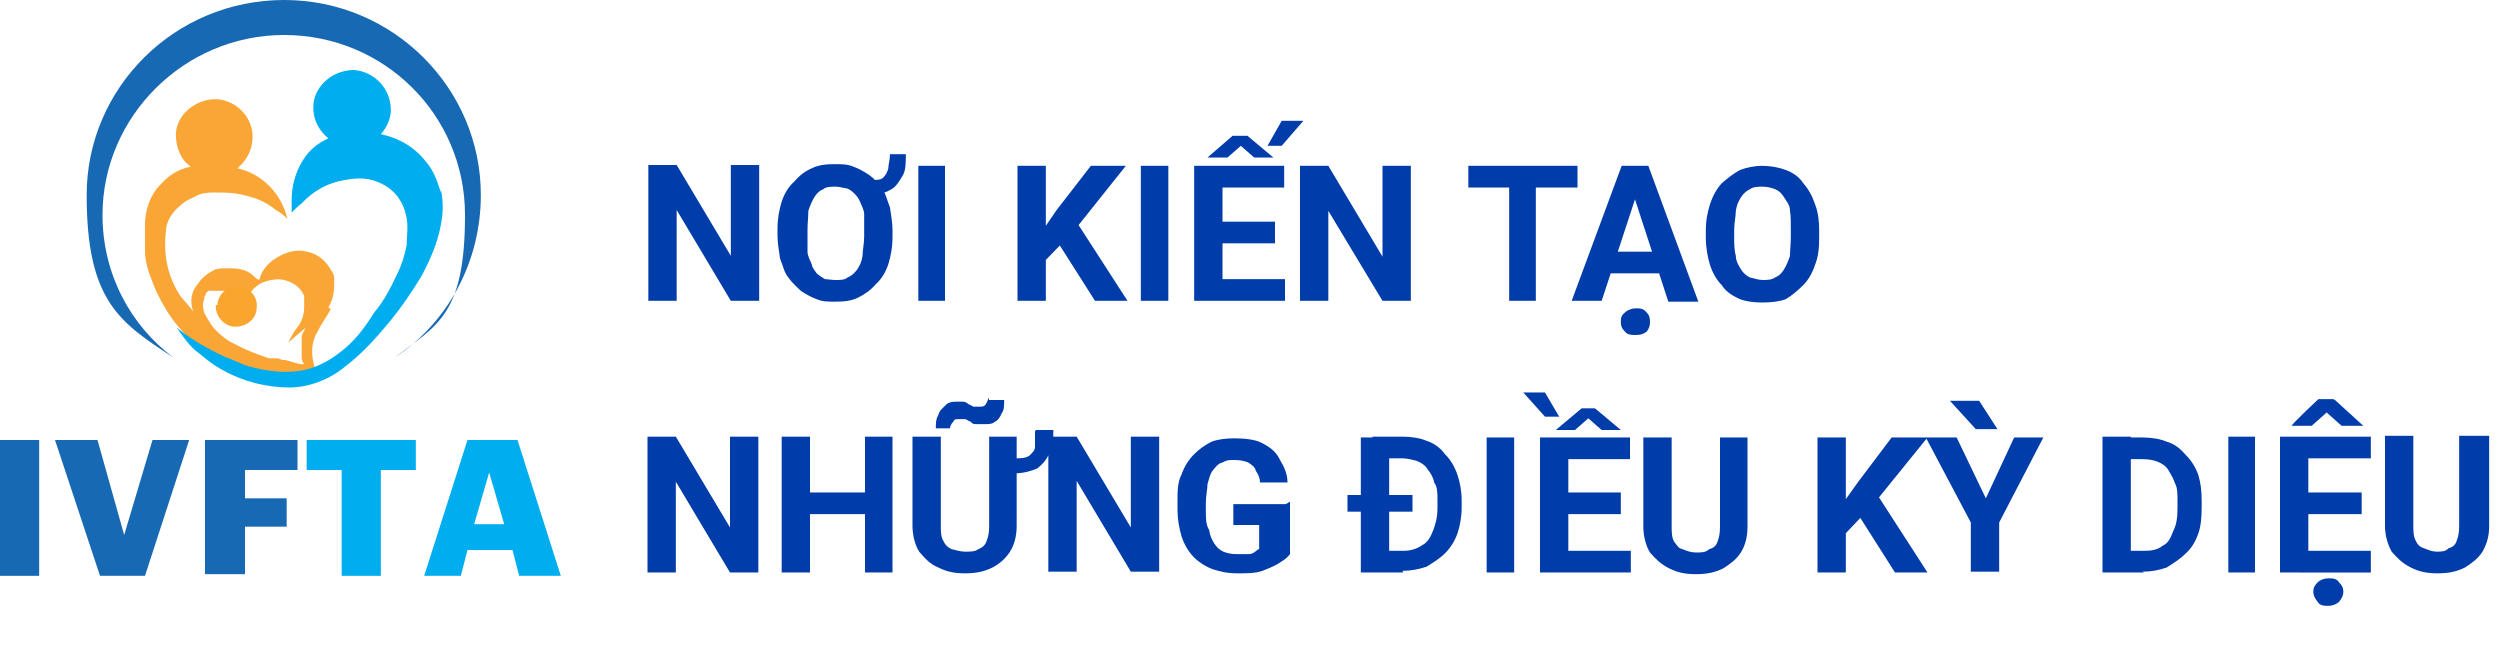
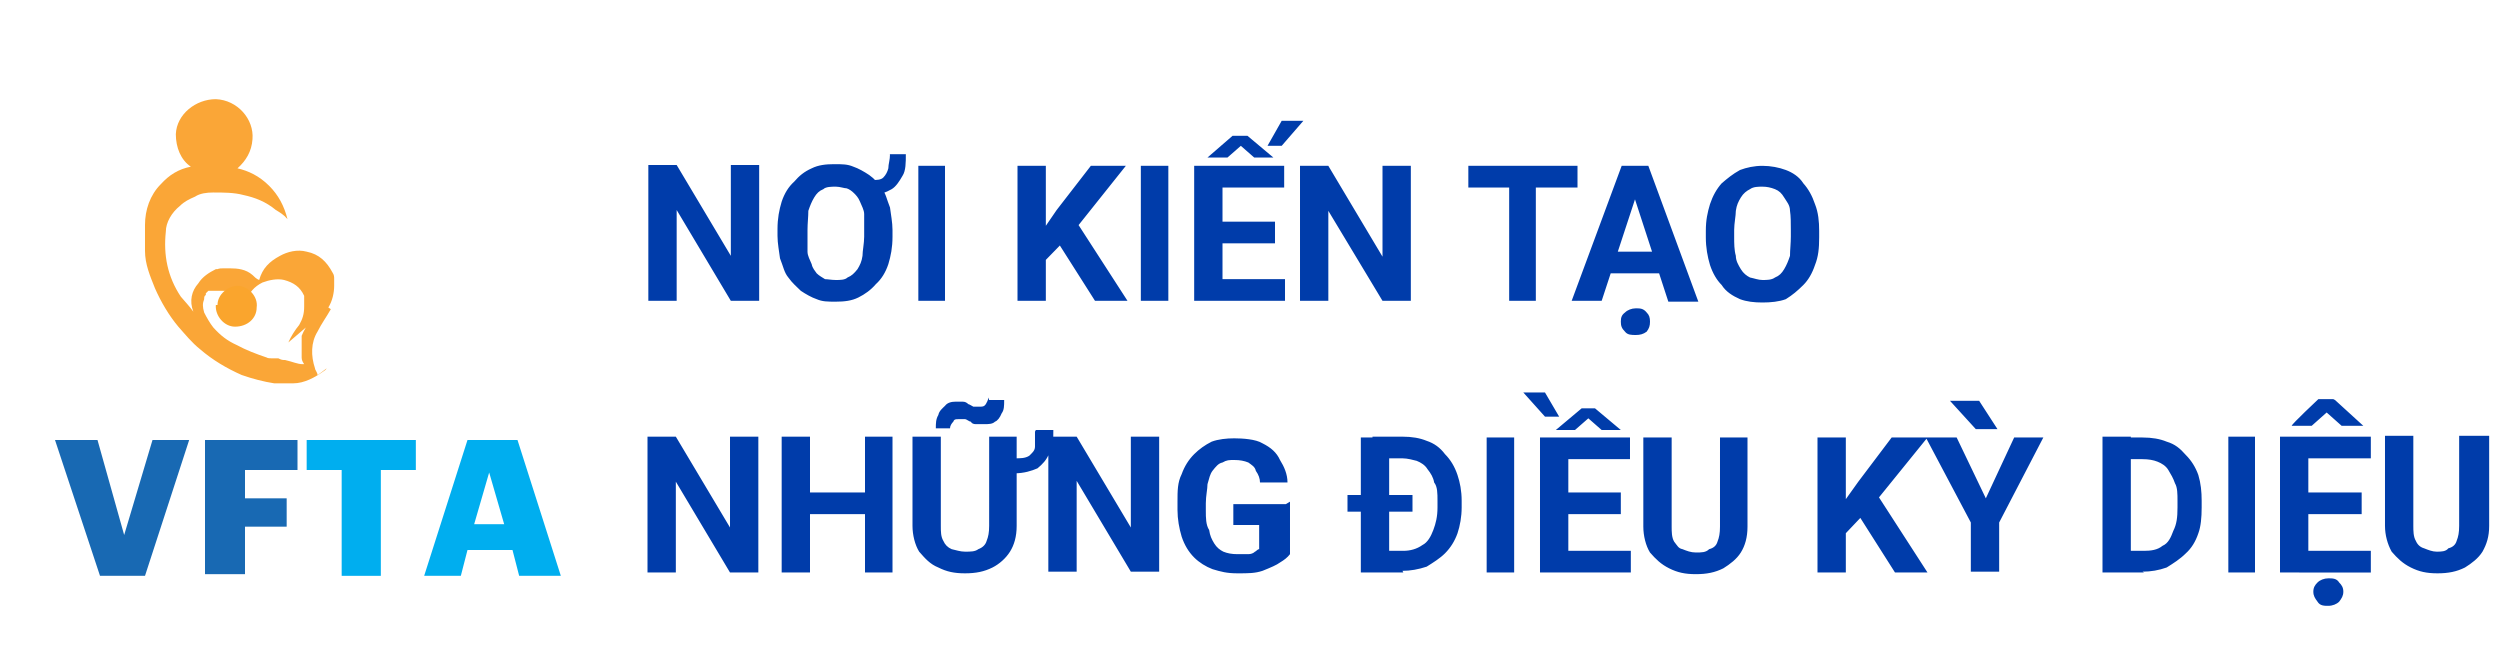
<svg xmlns="http://www.w3.org/2000/svg" version="1.2" viewBox="0 0 300 78" width="300" height="78">
  <title>logos-ivf</title>
  <style>
		.s0 { fill: #faa637 } 
		.s1 { fill: #1869b3 } 
		.s2 { fill: #00aeef } 
		.s3 { fill: #faa52d } 
		.s4 { fill: #003caa } 
	</style>
  <path class="s0" d="m39.4 36.9c0.5-0.8 0.7-1.8 0.7-2.6 0-0.3 0-0.5 0-0.8 0-0.3 0-0.5-0.2-0.8-0.7-1.3-1.6-2.2-3.1-2.5-1.1-0.3-2.3 0-3.2 0.5-1.3 0.7-2.1 1.5-2.5 2.9-0.3-0.1-0.6-0.4-0.8-0.6-0.8-0.7-1.8-0.8-2.7-0.8-0.4 0-0.5 0-0.8 0-0.2 0-0.5 0-0.7 0.1 0 0 0 0-0.2 0-0.8 0.4-1.6 0.9-2.1 1.7-0.8 0.9-1.1 2.1-0.6 3.4-0.5-0.7-1-1.2-1.5-1.8-1.6-2.4-2.1-5-1.8-7.8 0-1.1 0.7-2.3 1.7-3.1 0.5-0.5 1.1-0.8 1.8-1.1 0.6-0.4 1.4-0.5 2.2-0.5 1.2 0 2.5 0 3.6 0.3 1.4 0.3 2.7 0.8 3.9 1.8 0.5 0.3 1 0.6 1.4 1.1-0.4-1.6-1.1-2.9-2.2-4-1.2-1.2-2.5-1.8-3.8-2.1 1-0.9 1.7-2 1.8-3.5 0.2-2.4-1.8-4.7-4.4-4.8-2.4 0-4.7 1.8-4.8 4.2 0 1.6 0.6 3.1 1.8 3.9-1.5 0.3-2.6 1-3.6 2.1-1.3 1.3-1.9 3.1-1.9 4.9 0 1 0 2.1 0 3.1 0 1.6 0.6 3 1.2 4.5 0.7 1.6 1.7 3.3 2.8 4.6 0.8 0.9 1.6 1.9 2.6 2.7 1.5 1.3 3.2 2.3 5 3.1q2 0.7 3.9 1c0.8 0 1.6 0 2.3 0 1.3 0 2.6-0.7 3.7-1.5 0 0 0.2-0.1 0.3-0.3-0.4 0.3-0.9 0.7-1.1 0.8 0-0.3-0.3-0.6-0.3-0.8-0.5-1.5-0.5-3.1 0.3-4.4 0.5-1 1.1-1.8 1.6-2.7zm-2.1 8.1zm-0.6-5.7q-0.3 0.5-0.5 1c0 0.1 0 0.5 0 0.6 0 0.2 0 0.5 0 0.7 0 0 0 0.1 0 0.3 0 0 0 0.2 0 0.3 0 0 0 0.2 0 0.3 0 0 0 0.2 0 0.4 0 0.3 0.1 0.5 0.3 0.8 0 0 0 0-0.2 0-0.6 0-1.2-0.3-2.1-0.5-0.3 0-0.4 0-0.8-0.2q-0.2 0-0.5 0c0 0-0.1 0-0.3 0-0.1 0-0.5 0-0.6-0.1-1.2-0.4-2.5-0.9-3.6-1.5-1.1-0.5-1.9-1.1-2.8-2.1-0.4-0.5-0.8-1.2-1.1-1.8-0.2-0.7-0.2-1.1 0-1.6 0-0.2 0-0.4 0.2-0.5v-0.2c0 0 0 0 0.1-0.1 0 0 0 0 0.2-0.2 0 0 0 0 0.2 0 0 0 0 0 0.1 0 0 0 0 0 0.2 0 0 0 0 0 0.1 0q0.3 0 0.5 0c0.2 0 0.5 0 0.7 0 0.8 0 1.4 0.2 2.1 0.6 0.2 0.2 0.5 0.4 0.6 0.7 0.4-1.1 1-1.8 2-2.3 0.8-0.3 1.8-0.5 2.6-0.3 1.1 0.3 1.9 0.8 2.4 1.9 0 0.2 0 0.5 0 0.7 0 0.2 0 0.5 0 0.6 0 0.9-0.2 1.5-0.6 2.2-0.5 0.6-1 1.4-1.3 2.1z" />
-   <path fill-rule="evenodd" class="s1" d="m4.7 52.8v16.3h-4.7v-16.3z" />
  <path class="s1" d="m11.7 52.8l3.2 11.4 3.4-11.4h4.4l-5.3 16.3h-5.4l-5.4-16.3z" />
  <path class="s1" d="m24.6 52.8h11.1v3.6h-6.3v3.4h5v3.4h-5v5.7h-4.8v-16.2z" />
  <path class="s2" d="m41 56.4h-4.2v-3.6h13.1v3.6h-4.2v12.7h-4.7z" />
  <path class="s2" d="m62.1 52.8l5.2 16.3h-5l-0.8-3.1h-5.4l-0.8 3.1h-4.4l5.2-16.3zm-5.2 10.1h3.6l-1.8-6.2z" />
-   <path class="s1" d="m34.1 0c-13.2 0-23.7 10.6-23.7 23.4 0 12.8 4 15.3 10.4 19.5-5.2-3.9-8.5-10.1-8.5-17.1 0-11.8 9.8-21.6 21.8-21.6 12 0 21.7 9.6 21.7 21.6 0 12.1-3.4 13.2-8.4 17.1 6.3-4.2 10.3-11.4 10.3-19.5 0-12.8-10.5-23.4-23.6-23.4z" />
  <path fill-rule="evenodd" class="s3" d="m26.1 36.6c0-1.3 1.3-2.3 2.4-2.3 1.3 0 2.5 1.3 2.3 2.6 0 1.3-1.1 2.3-2.6 2.3-1.3 0-2.4-1.3-2.3-2.6z" />
-   <path fill-rule="evenodd" class="s2" d="m52.9 23.1c-0.4-1.3-0.8-2.5-1.7-3.6-1.4-1.8-3.2-2.9-5.5-3.4 0.7-0.8 1.2-1.8 1.2-2.9 0-2.6-2-4.6-4.4-4.8-2.8 0-5 2.2-4.9 4.6 0 1.5 0.8 2.8 1.8 3.6-1.3 0.6-2.3 1.4-3.1 2.7-0.9 1.5-1.3 3.1-1.3 4.7 0 0.5 0 0.9 0 1.5 0.5-0.5 0.8-0.8 1.2-1.1 1.4-1.5 3.2-2.5 5.2-2.8 1.6-0.3 3-0.3 4.5 0.5 1.6 0.8 2.6 2.3 2.9 4.1 0.2 1.1 0 2.1 0 3.2-0.2 1.1-0.6 2.4-1.1 3.4-0.8 1.7-1.6 3.3-2.8 4.7-1.1 1.8-2.4 3.5-4 4.7-1.5 1.2-3.1 2-4.9 2.3-2.1 0.3-4.1 0-6-0.5-1.1-0.3-1.9-0.8-2.8-1.1-3.7-1.6-6-3.6-6-3.6 0 0 1.3 2 2.3 2.8 0.7 0.5 1.8 1.6 3.4 2.4 2.3 1.3 5.2 2 7.8 2 2.4 0 4.9-1 6.7-2.5 2.1-1.6 3.8-3.5 5.6-5.7 1.3-1.6 2.5-3.4 3.6-5.2 1-1.9 1.9-3.9 2.3-6.1 0.3-1.5 0.3-2.8 0-4.3z" />
  <path class="s4" d="m91.1 19.8v16.3h-3.4l-6.5-10.9v10.9h-3.4v-16.3h3.4l6.5 10.9v-10.9h3.3zm15.5-1.3h2.1c0 1 0 2-0.4 2.6-0.4 0.7-0.8 1.3-1.3 1.6-0.7 0.4-1.5 0.7-2.3 0.7v-1.8c0.5 0 1 0 1.3-0.3 0.3-0.3 0.5-0.7 0.6-1.1 0-0.5 0.2-1 0.2-1.7zm0.5 9.1v0.8c0 1.3-0.2 2.3-0.5 3.3q-0.5 1.5-1.5 2.4c-0.6 0.7-1.3 1.2-2.1 1.6-0.8 0.4-1.7 0.5-2.7 0.5-1 0-1.6 0-2.3-0.3-0.6-0.2-1.3-0.6-1.9-1-0.5-0.5-1-0.9-1.5-1.6-0.5-0.6-0.6-1.3-1-2.3-0.1-0.8-0.3-1.8-0.3-2.7v-0.8c0-1.3 0.2-2.3 0.5-3.3q0.5-1.5 1.5-2.4c0.6-0.7 1.2-1.2 2.1-1.6 0.8-0.4 1.7-0.5 2.7-0.5 1 0 1.6 0 2.3 0.3 0.6 0.2 1.3 0.6 1.9 1 0.7 0.5 1 0.9 1.5 1.6 0.5 0.6 0.6 1.3 1 2.3 0.1 0.8 0.3 1.8 0.3 2.7zm-3.4 0.7v-0.8c0-0.7 0-1.3 0-1.8 0-0.5-0.3-1-0.5-1.5-0.2-0.5-0.5-0.8-0.7-1-0.3-0.3-0.6-0.5-0.9-0.6-0.3 0-0.8-0.2-1.3-0.2-0.5 0-1.2 0-1.5 0.3-0.5 0.2-0.8 0.5-1.1 1-0.3 0.5-0.5 1-0.7 1.6 0 0.7-0.1 1.5-0.1 2.3v0.8c0 0.7 0 1.3 0 1.8 0 0.5 0.3 1 0.5 1.5 0.1 0.5 0.4 0.8 0.6 1.1 0.3 0.3 0.7 0.5 1 0.7 0.3 0 0.8 0.1 1.3 0.1 0.5 0 1.1 0 1.4-0.3 0.5-0.2 0.8-0.5 1.2-1 0.3-0.5 0.5-0.9 0.6-1.6 0-0.6 0.2-1.5 0.2-2.3zm9.7-8.4v16.2h-3.2v-16.2zm12.1 0v16.2h-3.4v-16.2zm9.6 0l-6.3 7.9-3.8 3.9-0.6-3 2.4-3.5 4.1-5.3h4zm-3.7 16.2l-4.7-7.4 2.4-2.2 6.2 9.6zm8.8-16.2v16.2h-3.3v-16.2zm14 13.6v2.6h-8.6v-2.6zm-7.5-13.6v16.2h-3.4v-16.2zm6.3 6.7v2.6h-7.4v-2.6zm1.1-6.7v2.6h-8.6v-2.6zm-9.2-1l3-2.6h1.8l3.1 2.6h-2.3l-1.6-1.4-1.6 1.4h-2.3zm7.2-1.4l1.7-3h2.6l-2.6 3zm17.2 2.4v16.2h-3.4l-6.5-10.8v10.8h-3.4v-16.2h3.4l6.5 10.9v-10.9h3.3zm15 0v16.2h-3.2v-16.2zm5 0v2.6h-13.1v-2.6zm7.3 2.8l-4.4 13.4h-3.6l6-16.2h2.3zm3.6 13.5l-4.4-13.5-0.3-2.8h2.3l6 16.3zm-0.2-6v2.6h-8.6v-2.6zm-5.5 8.4c0-0.5 0.1-0.8 0.5-1.1 0.3-0.3 0.8-0.5 1.3-0.5 0.5 0 0.9 0 1.3 0.5 0.3 0.3 0.4 0.6 0.4 1.1 0 0.5-0.1 0.8-0.4 1.2-0.4 0.3-0.8 0.4-1.3 0.4-0.5 0-1 0-1.3-0.4-0.4-0.4-0.5-0.7-0.5-1.2zm23.8-10.9v0.8c0 1.3-0.1 2.3-0.5 3.3q-0.5 1.5-1.4 2.4c-0.7 0.7-1.3 1.2-2.1 1.7-0.8 0.3-1.8 0.4-2.8 0.4-1 0-1.9-0.1-2.7-0.4-0.9-0.4-1.7-0.9-2.2-1.7q-0.9-0.9-1.4-2.4c-0.3-1-0.5-2.1-0.5-3.3v-0.8c0-1.3 0.2-2.2 0.5-3.2q0.5-1.5 1.4-2.5c0.7-0.6 1.3-1.1 2.2-1.6 0.8-0.3 1.7-0.5 2.7-0.5 1 0 2 0.2 2.8 0.5 0.8 0.3 1.6 0.8 2.1 1.6q0.9 1 1.4 2.5c0.4 1 0.5 2.1 0.5 3.2zm-3.4 0.7v-0.8c0-0.8 0-1.7-0.1-2.3 0-0.7-0.4-1.1-0.7-1.6-0.3-0.5-0.6-0.8-1.1-1-0.5-0.2-1-0.3-1.5-0.3-0.5 0-1.1 0-1.5 0.3-0.4 0.2-0.8 0.5-1.1 1-0.3 0.5-0.5 0.9-0.6 1.6 0 0.6-0.2 1.5-0.2 2.3v0.8c0 0.8 0 1.6 0.2 2.3 0 0.6 0.3 1.1 0.6 1.6 0.3 0.5 0.7 0.8 1.1 1 0.5 0.1 1 0.3 1.5 0.3 0.5 0 1.1 0 1.5-0.3 0.5-0.2 0.8-0.5 1.1-1 0.3-0.5 0.5-1 0.7-1.6 0-0.7 0.1-1.5 0.1-2.3zm-123.9 24v16.3h-3.4l-6.5-10.9v10.9h-3.4v-16.3h3.4l6.5 10.9v-10.9h3.3zm13.6 6.7v2.6h-8.5v-2.6zm-7.4-6.7v16.3h-3.4v-16.3zm9.9 0v16.3h-3.3v-16.3zm17.2-0.8h2.1c0 1.2 0 2-0.5 2.8-0.3 0.8-0.8 1.3-1.4 1.8-0.7 0.3-1.6 0.6-2.8 0.6v-1.8c0.8 0 1.3 0 1.8-0.3 0.3-0.3 0.7-0.6 0.7-1.1 0-0.5 0-1.2 0-1.8zm-5.6 0.8h3.3v10.7c0 1.3-0.3 2.3-0.8 3.1-0.5 0.8-1.3 1.5-2.1 1.9-1 0.5-2 0.7-3.3 0.7-1.3 0-2.2-0.2-3.2-0.7-1-0.4-1.6-1.1-2.3-1.9-0.5-0.8-0.8-2-0.8-3.1v-10.7h3.4v10.7c0 0.7 0 1.3 0.3 1.8q0.3 0.7 1 1c0.5 0.1 1 0.3 1.6 0.3 0.7 0 1.2 0 1.6-0.3q0.8-0.3 1-1c0.2-0.5 0.3-1 0.3-1.8zm0-4.4h1.8c0 0.7 0 1.2-0.3 1.6-0.2 0.5-0.5 0.9-0.8 1-0.3 0.3-0.8 0.3-1.3 0.3-0.5 0-0.7 0-1 0-0.3 0-0.5-0.1-0.6-0.3-0.2 0-0.5-0.3-0.7-0.3-0.1 0-0.5 0-0.8 0-0.3 0-0.5 0-0.6 0.3-0.2 0.2-0.4 0.5-0.4 0.8h-1.7c0-0.6 0-1.1 0.3-1.6 0.1-0.5 0.5-0.8 0.8-1.1 0.3-0.4 0.8-0.5 1.3-0.5 0.5 0 0.6 0 0.8 0 0.3 0 0.5 0.1 0.7 0.3 0.1 0 0.4 0.2 0.6 0.3 0.3 0 0.5 0 0.8 0 0.3 0 0.5 0 0.7-0.3 0.1-0.2 0.3-0.5 0.3-0.8zm20.4 4.4v16.2h-3.4l-6.5-10.9v10.9h-3.4v-16.2h3.4l6.5 10.9v-10.9h3.3zm15.7 7.8v6.3c-0.3 0.4-0.7 0.7-1.2 1-0.4 0.3-1.1 0.6-2.1 1-0.9 0.3-1.7 0.3-3 0.3-1.3 0-2-0.2-3-0.5-0.8-0.3-1.6-0.8-2.2-1.4q-1-1-1.5-2.5c-0.3-1-0.5-2.1-0.5-3.2v-1c0-1.3 0-2.3 0.5-3.3q0.5-1.4 1.5-2.4c0.6-0.6 1.3-1.1 2.1-1.5 0.8-0.3 1.8-0.4 2.7-0.4 1 0 2.6 0.1 3.4 0.6 1 0.5 1.7 1.1 2.1 2 0.5 0.8 0.9 1.7 0.9 2.7h-3.3q0-0.7-0.5-1.4c-0.1-0.5-0.5-0.7-0.9-1-0.5-0.2-1-0.3-1.7-0.3-0.6 0-0.9 0-1.4 0.3-0.5 0.1-0.8 0.5-1.2 1-0.3 0.4-0.4 0.9-0.6 1.6 0 0.6-0.2 1.4-0.2 2.3v0.9c0 0.8 0 1.7 0.4 2.3 0.1 0.7 0.3 1.1 0.6 1.6 0.3 0.5 0.7 0.8 1.1 1 0.5 0.2 1 0.3 1.7 0.3 0.6 0 0.9 0 1.3 0 0.3 0 0.6-0.1 0.8-0.3 0.1 0 0.3-0.3 0.5-0.3v-2.9h-3.1v-2.5h6.3zm13.6 8.5h-3.5v-2.6h3.5c0.8 0 1.6-0.2 2.3-0.7 0.6-0.3 1-1 1.3-1.8 0.3-0.8 0.5-1.6 0.5-2.7v-0.8c0-0.9 0-1.7-0.4-2.2-0.1-0.6-0.4-1.1-0.8-1.6-0.3-0.5-0.8-0.8-1.3-1-0.4-0.1-1.1-0.3-1.7-0.3h-3.6v-2.6h3.6q1.7 0 2.9 0.5c0.9 0.3 1.6 0.8 2.2 1.6q1 1 1.5 2.5c0.3 0.9 0.5 1.9 0.5 3.1v0.8c0 1.1-0.2 2.2-0.5 3.1q-0.5 1.4-1.5 2.4c-0.6 0.6-1.4 1.1-2.2 1.6q-1.5 0.5-2.9 0.5zm-1.7-16.2v16.2h-3.4v-16.2zm2.8 6.9v2h-7.8v-2zm12.2-6.9v16.2h-3.3v-16.2zm14 13.6v2.6h-8.6v-2.6zm-7.5-13.6v16.2h-3.4v-16.2zm6.3 6.6v2.6h-7.4v-2.6zm1.1-6.6v2.6h-8.6v-2.6zm-4.2-3.5l3.1 2.6h-2.3l-1.6-1.4-1.6 1.4h-2.3l3.1-2.6h1.8zm-6-1.9l1.7 2.9h-1.7l-2.6-2.9zm21 5.4h3.3v10.7c0 1.3-0.3 2.3-0.8 3.1-0.5 0.8-1.3 1.4-2.1 1.9-1 0.5-2 0.7-3.3 0.7-1.3 0-2.2-0.2-3.2-0.7-1-0.5-1.6-1.1-2.3-1.9-0.5-0.8-0.8-2-0.8-3.1v-10.7h3.4v10.7c0 0.6 0 1.3 0.3 1.8 0.4 0.5 0.5 0.8 1 0.9 0.5 0.2 1 0.4 1.6 0.4 0.7 0 1.2 0 1.6-0.4q0.8-0.2 1-0.9c0.2-0.5 0.3-1 0.3-1.8zm15.1 0v16.2h-3.4v-16.2zm9.8 0l-6.4 7.9-3.7 3.9-0.7-3 2.5-3.5 4-5.3h4.1zm-3.9 16.2l-4.7-7.4 2.4-2.2 6.2 9.6zm7.4-16.2l3.5 7.3 3.4-7.3h3.5l-5.3 10.2v5.9h-3.4v-5.9l-5.4-10.2h3.6zm2.7-4.4l2.2 3.4h-2.6l-3.1-3.4h3.4zm19.8 20.6h-3.6v-2.6h3.6c0.8 0 1.6-0.1 2.2-0.6 0.7-0.3 1-1 1.3-1.8 0.4-0.8 0.5-1.6 0.5-2.8v-0.8c0-0.8 0-1.6-0.3-2.1-0.2-0.6-0.5-1.1-0.8-1.6-0.3-0.5-0.8-0.8-1.3-1-0.5-0.2-1.1-0.3-1.8-0.3h-3.6v-2.6h3.6q1.7 0 2.9 0.5c1 0.3 1.6 0.8 2.3 1.6q1 1 1.5 2.4c0.3 1 0.4 2 0.4 3.1v0.8c0 1.2-0.1 2.3-0.4 3.1q-0.5 1.5-1.5 2.4c-0.7 0.7-1.5 1.2-2.3 1.7q-1.4 0.5-2.9 0.5zm-1.6-16.3v16.3h-3.4v-16.3zm14.9 0v16.3h-3.2v-16.3zm13.9 13.7v2.6h-8.6v-2.6zm-7.5-13.7v16.3h-3.4v-16.3zm6.4 6.7v2.6h-7.5v-2.6zm1.1-6.7v2.6h-8.6v-2.6zm-4.3-4.4l3.4 3.1h-2.6l-1.8-1.6-1.8 1.6h-2.4c0-0.2 3.2-3.2 3.2-3.2h1.8zm-2.6 23c0-0.5 0.2-0.8 0.5-1.1 0.3-0.3 0.8-0.5 1.3-0.5 0.5 0 1 0 1.3 0.5 0.3 0.3 0.5 0.6 0.5 1.1 0 0.5-0.2 0.8-0.5 1.2-0.3 0.3-0.8 0.5-1.3 0.5-0.5 0-1 0-1.3-0.5-0.3-0.4-0.5-0.7-0.5-1.2zm17.8-18.7h3.3v10.8c0 1.3-0.3 2.2-0.8 3.1-0.5 0.8-1.3 1.4-2.1 1.9-1 0.5-2 0.7-3.3 0.7-1.3 0-2.2-0.2-3.2-0.7-1-0.5-1.6-1.1-2.3-1.9-0.5-0.9-0.8-2-0.8-3.1v-10.8h3.4v10.8c0 0.6 0 1.3 0.3 1.8q0.3 0.7 1 0.9c0.5 0.2 1 0.4 1.5 0.4 0.5 0 1.1 0 1.4-0.4q0.8-0.2 1-0.9c0.2-0.5 0.3-1 0.3-1.8v-10.8z" />
</svg>